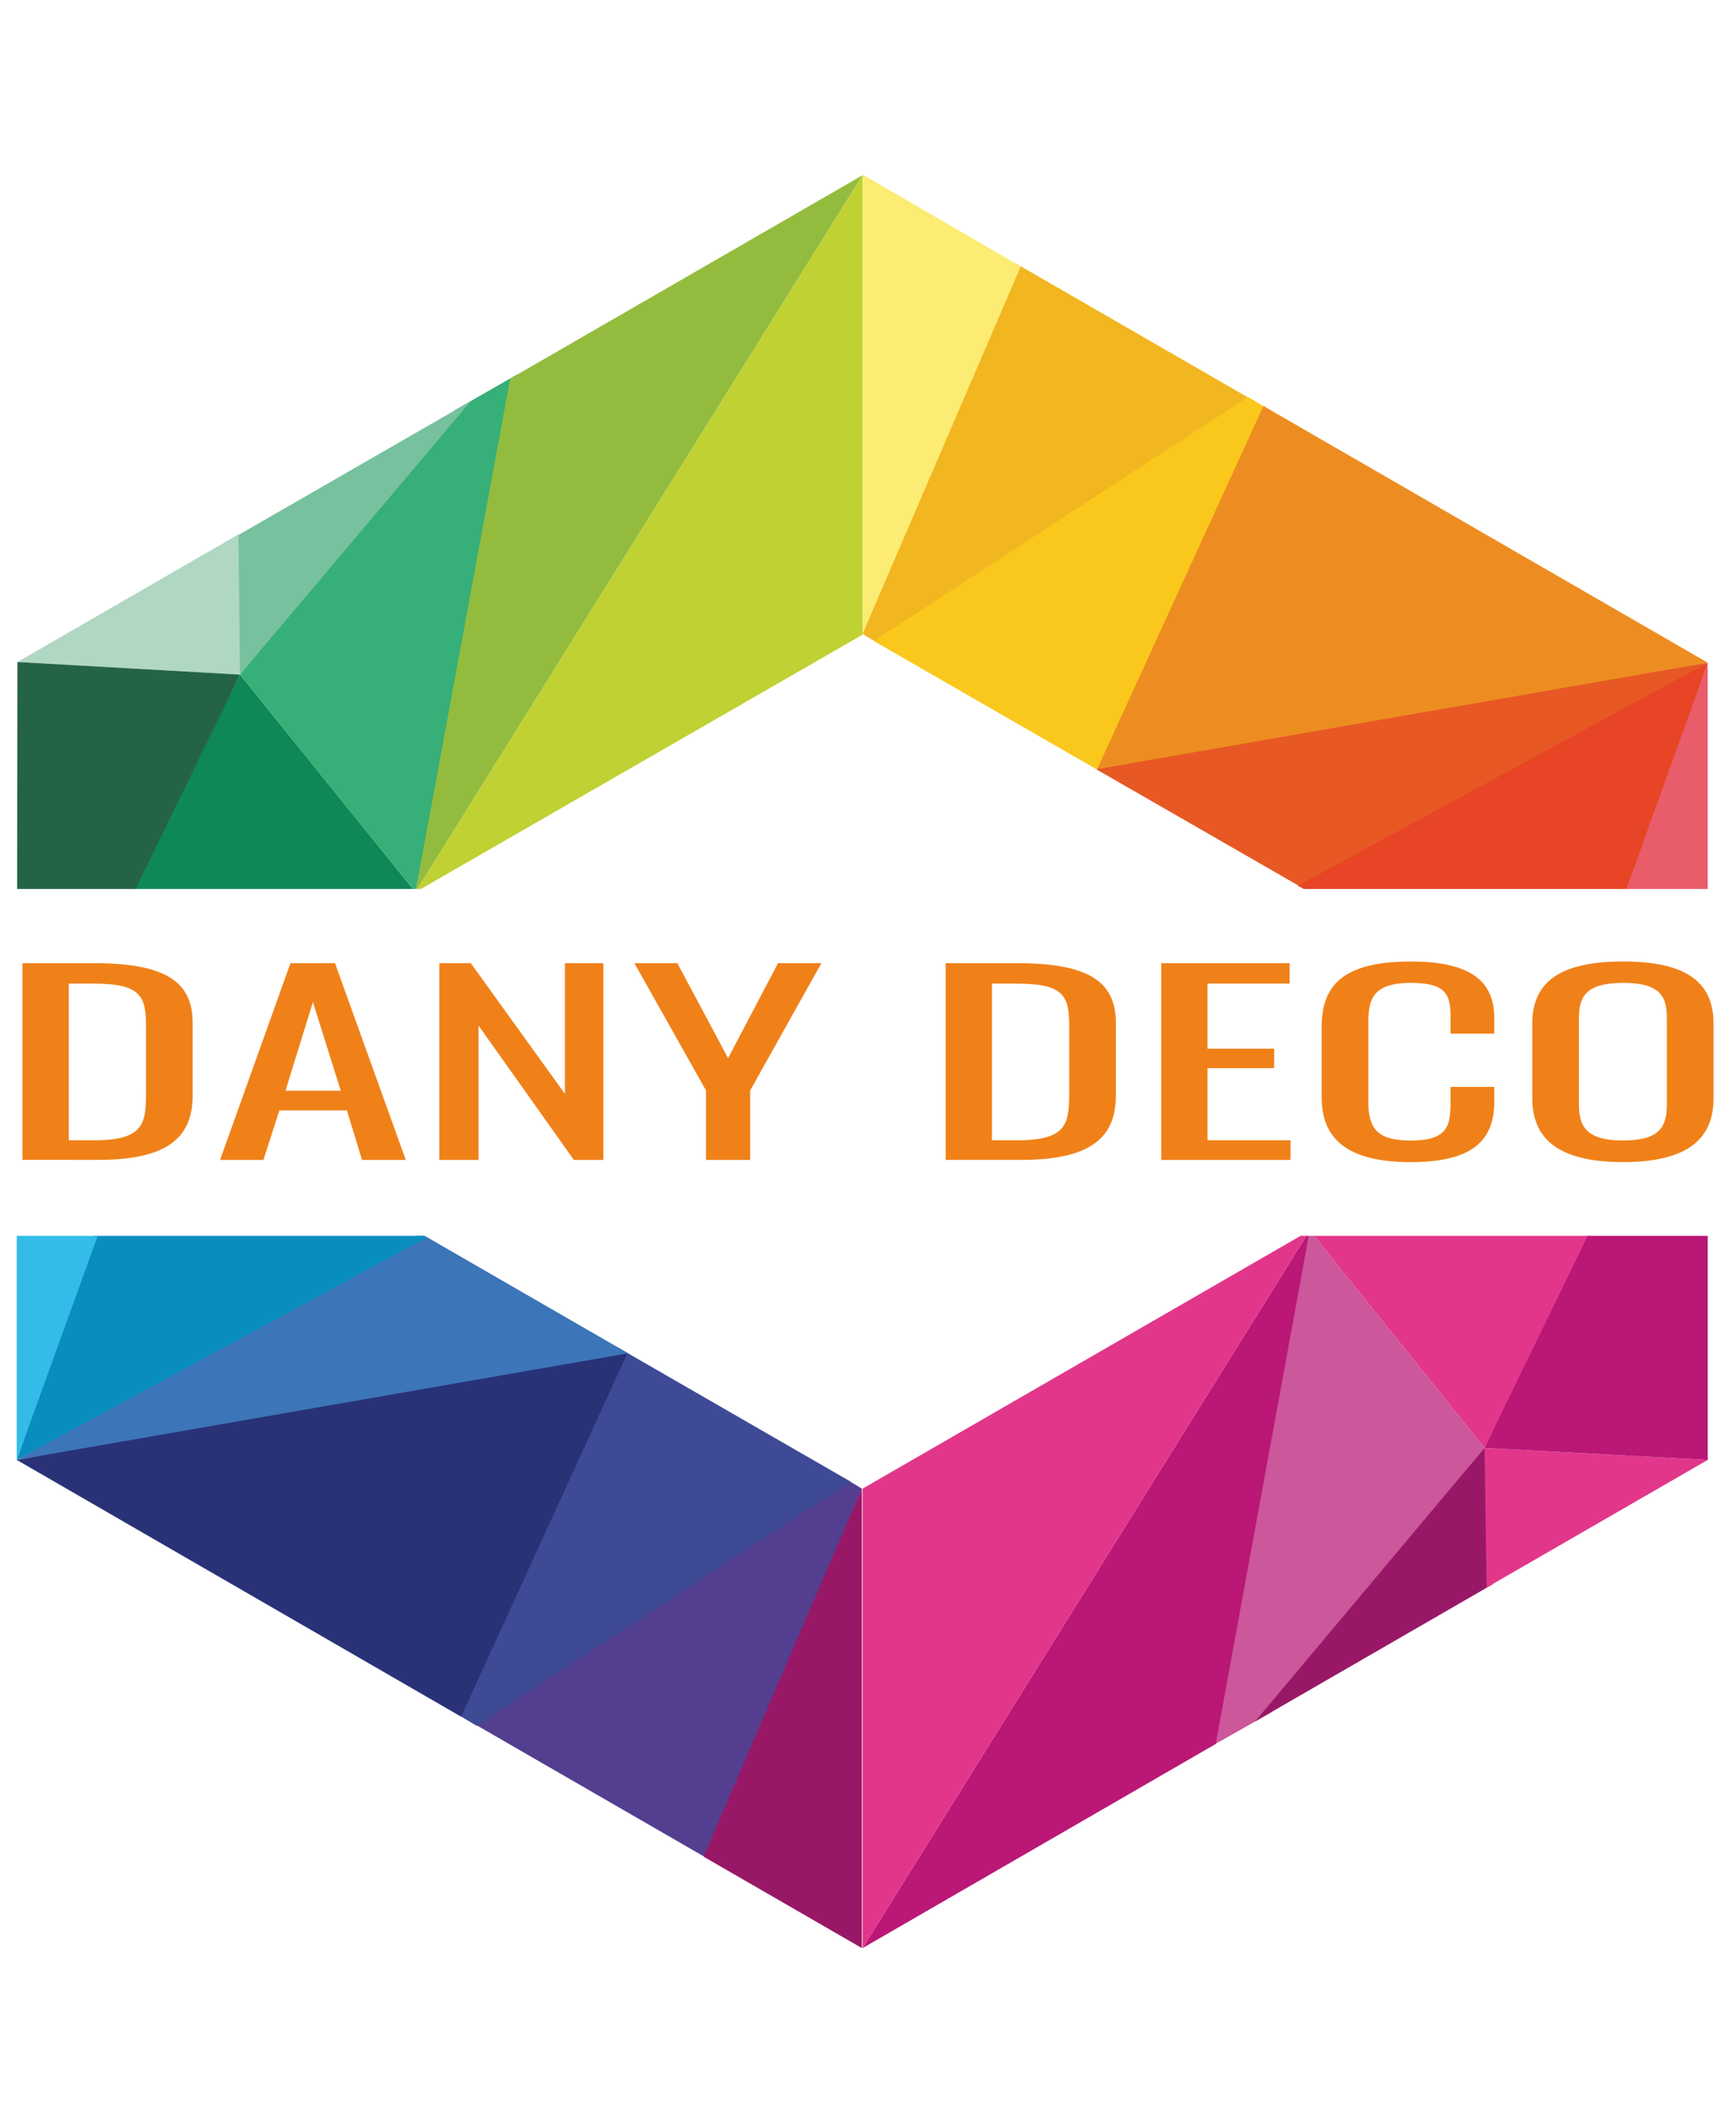
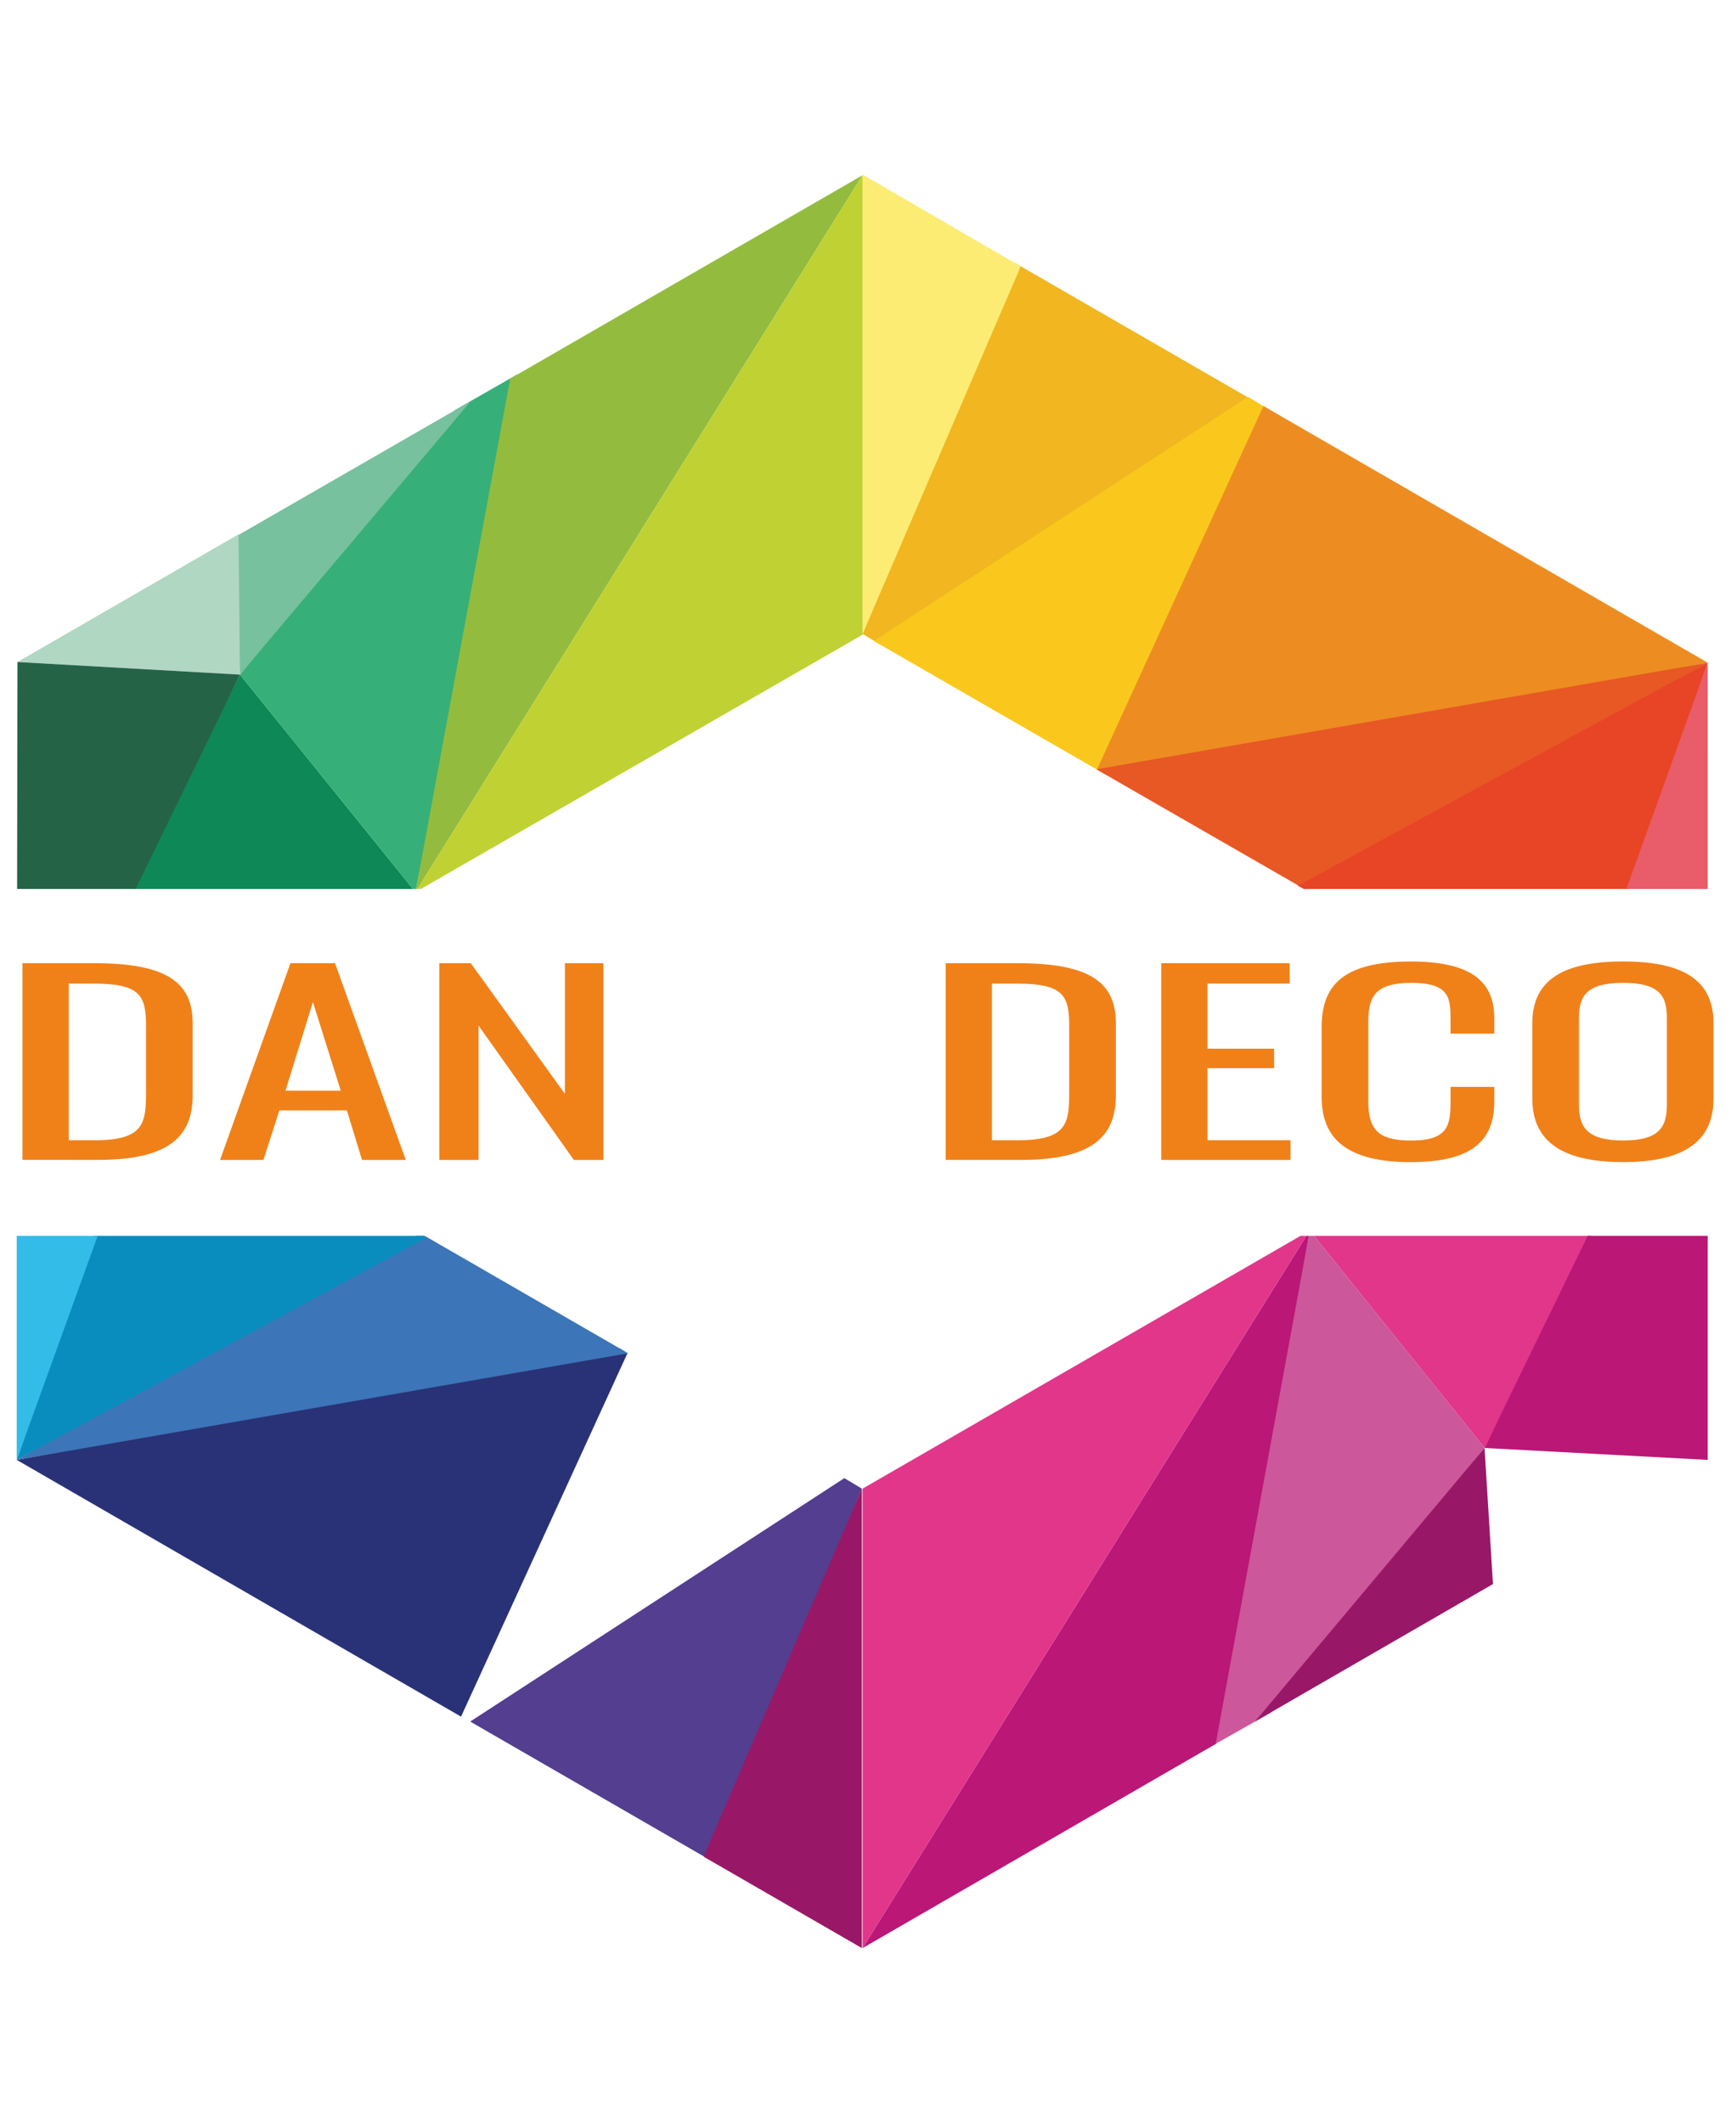
<svg xmlns="http://www.w3.org/2000/svg" id="Calque_1" data-name="Calque 1" viewBox="0 0 359.89 440.08">
  <defs>
    <style>
      .cls-1 {
        fill: #e74525;
      }

      .cls-1, .cls-2, .cls-3, .cls-4, .cls-5, .cls-6, .cls-7, .cls-8, .cls-9, .cls-10, .cls-11, .cls-12, .cls-13, .cls-14, .cls-15, .cls-16, .cls-17, .cls-18, .cls-19, .cls-20, .cls-21, .cls-22, .cls-23, .cls-24, .cls-25, .cls-26, .cls-27, .cls-28, .cls-29 {
        stroke-width: 0px;
      }

      .cls-2 {
        fill: #e75824;
      }

      .cls-3 {
        fill: #64b8da;
      }

      .cls-4 {
        fill: #93bc3e;
      }

      .cls-5 {
        fill: #fac81c;
      }

      .cls-6 {
        fill: #e2368a;
      }

      .cls-7 {
        fill: #f1b620;
      }

      .cls-8 {
        fill: #256347;
      }

      .cls-9 {
        fill: #b0d7c2;
      }

      .cls-10 {
        fill: #e95c69;
      }

      .cls-30 {
        clip-path: url(#clippath-2);
      }

      .cls-11 {
        fill: #5fc2d6;
      }

      .cls-12 {
        fill: #c0d133;
      }

      .cls-13 {
        fill: #3e4a95;
      }

      .cls-14 {
        fill: #f08119;
      }

      .cls-15 {
        fill: none;
      }

      .cls-16 {
        fill: #37af78;
      }

      .cls-31 {
        clip-path: url(#clippath-1);
      }

      .cls-17 {
        fill: #533e8f;
      }

      .cls-18 {
        fill: #33bce8;
      }

      .cls-19 {
        fill: #fcec73;
      }

      .cls-20 {
        fill: #ba1776;
      }

      .cls-21 {
        fill: #b81651;
      }

      .cls-22 {
        fill: #cc579a;
      }

      .cls-32 {
        clip-path: url(#clippath);
      }

      .cls-33 {
        clip-path: url(#clippath-3);
      }

      .cls-23 {
        fill: #981867;
      }

      .cls-24 {
        fill: #0d8856;
      }

      .cls-25 {
        fill: #ed8d21;
      }

      .cls-26 {
        fill: #77c19e;
      }

      .cls-27 {
        fill: #3c75b8;
      }

      .cls-28 {
        fill: #098dbf;
      }

      .cls-29 {
        fill: #293277;
      }
    </style>
    <clipPath id="clippath">
      <rect class="cls-15" y="32.29" width="359.89" height="151.98" />
    </clipPath>
    <clipPath id="clippath-1">
      <rect class="cls-15" x="3.47" y="36.12" width="350.56" height="403.95" />
    </clipPath>
    <clipPath id="clippath-2">
      <rect class="cls-15" x="0" y="256.17" width="359.89" height="151.98" />
    </clipPath>
    <clipPath id="clippath-3">
      <rect class="cls-15" x="3.47" y="0" width="350.56" height="403.95" />
    </clipPath>
  </defs>
  <g class="cls-32">
    <g class="cls-31">
      <polygon class="cls-7" points="182.46 133.59 178.82 131.41 210.4 54.5 260.03 83.14 182.46 133.59" />
      <polygon class="cls-5" points="228.59 160.2 181.15 132.87 258.72 82.27 263.08 84.88 228.59 160.2" />
      <polygon class="cls-25" points="227.43 159.47 229.17 160.49 354.03 137.37 261.92 84.16 227.43 159.47" />
      <polygon class="cls-2" points="227.28 159.47 270.5 184.33 354.03 137.37 227.28 159.47" />
      <polygon class="cls-1" points="269.05 183.61 271.52 184.92 271.52 188.7 324.93 222.28 354.03 137.37 269.05 183.61" />
      <polygon class="cls-22" points="271.52 280.73 271.52 184.92 325.66 221.12 271.52 280.73" />
      <polygon class="cls-21" points="271.52 278.7 271.52 284.08 354.03 237.99 354.03 232.75 324.35 220.39 271.52 278.7" />
      <polygon class="cls-10" points="323.76 221.56 354.03 234.35 354.03 137.37 323.76 221.56" />
      <polygon class="cls-6" points="271.52 282.48 271.52 291.2 307.76 336.27 354.03 244.24 354.03 236.39 271.52 282.48" />
      <polygon class="cls-22" points="263.52 391.09 307.76 336.27 271.52 291.2 250.42 398.5 263.52 391.09" />
-       <polygon class="cls-23" points="309.51 364.48 307.76 336.27 260.17 392.98 309.51 364.48" />
      <polygon class="cls-6" points="308.19 365.21 354.03 338.74 307.76 336.27 308.19 365.21" />
      <polygon class="cls-20" points="307.76 336.27 354.03 338.75 354.03 241.19 307.76 336.27" />
      <polygon class="cls-20" points="178.82 439.94 252.02 397.63 271.52 291.2 178.82 439.94" />
      <polygon class="cls-6" points="178.82 344.71 178.82 439.94 271.52 291.2 178.82 344.71" />
      <polygon class="cls-19" points="178.82 131.41 211.42 55.66 211.57 55.22 178.82 36.18 178.82 131.41" />
      <polygon class="cls-17" points="175.04 342.53 178.68 344.71 147.1 421.62 97.48 392.98 175.04 342.53" />
      <polygon class="cls-13" points="128.91 315.92 176.35 343.25 98.79 393.85 94.42 391.24 128.91 315.92" />
      <polygon class="cls-29" points="3.47 338.75 95.58 391.96 130.07 316.65 128.47 315.63 3.47 338.75" />
      <polygon class="cls-27" points="3.47 338.75 130.22 316.65 87.15 291.78 3.47 338.75" />
      <polygon class="cls-28" points="3.47 338.75 88.45 292.66 85.98 291.2 85.98 287.42 32.72 253.84 3.47 338.75" />
      <polygon class="cls-3" points="86.13 195.38 85.98 291.2 31.99 255 86.13 195.38" />
      <polygon class="cls-11" points="3.47 238.13 3.47 243.22 33.16 255.72 86.13 197.42 86.13 192.04 3.47 238.13" />
      <polygon class="cls-18" points="3.47 338.75 33.89 254.56 3.47 241.77 3.47 338.75" />
      <polygon class="cls-24" points="3.47 231.88 3.47 239.73 86.13 193.64 86.13 184.92 49.75 139.84 3.47 231.88" />
      <polygon class="cls-16" points="94.28 85.03 49.75 139.84 86.13 184.92 107.23 77.61 94.28 85.03" />
      <polygon class="cls-26" points="48.14 111.64 49.75 139.84 97.62 83.14 48.14 111.64" />
      <polygon class="cls-9" points="3.62 137.23 49.75 139.84 49.45 110.76 3.62 137.23" />
      <polygon class="cls-8" points="3.47 234.93 49.75 139.84 3.62 137.23 3.47 234.93" />
      <polygon class="cls-4" points="105.77 78.49 86.13 184.92 178.82 36.32 105.77 78.49" />
      <polygon class="cls-12" points="86.13 184.92 178.82 131.56 178.82 36.32 86.13 184.92" />
      <polygon class="cls-23" points="146.08 420.46 145.94 421.04 178.68 439.94 178.68 344.71 146.08 420.46" />
    </g>
  </g>
  <g class="cls-30">
    <g class="cls-33">
      <polygon class="cls-7" points="182.46 97.47 178.82 95.29 210.4 18.37 260.03 47.01 182.46 97.47" />
      <polygon class="cls-5" points="228.59 124.08 181.15 96.74 258.72 46.14 263.08 48.76 228.59 124.08" />
      <polygon class="cls-25" points="227.43 123.35 229.17 124.37 354.03 101.25 261.92 48.03 227.43 123.35" />
      <polygon class="cls-2" points="227.28 123.35 270.5 148.21 354.03 101.25 227.28 123.35" />
      <polygon class="cls-1" points="269.05 147.48 271.52 148.79 271.52 152.57 324.93 186.16 354.03 101.25 269.05 147.48" />
      <polygon class="cls-22" points="271.52 244.61 271.52 148.79 325.66 185 271.52 244.61" />
      <polygon class="cls-21" points="271.52 242.57 271.52 247.95 354.03 201.86 354.03 196.63 324.35 184.27 271.52 242.57" />
      <polygon class="cls-10" points="323.76 185.43 354.03 198.23 354.03 101.25 323.76 185.43" />
      <polygon class="cls-6" points="271.52 246.35 271.52 255.08 307.76 300.15 354.03 208.11 354.03 200.26 271.52 246.35" />
      <polygon class="cls-22" points="263.52 354.97 307.76 300.15 271.52 255.08 250.42 362.38 263.52 354.97" />
      <polygon class="cls-23" points="309.51 328.36 307.76 300.15 260.17 356.86 309.51 328.36" />
-       <polygon class="cls-6" points="308.19 329.08 354.03 302.62 307.76 300.15 308.19 329.08" />
      <polygon class="cls-20" points="307.76 300.15 354.03 302.62 354.03 205.06 307.76 300.15" />
      <polygon class="cls-20" points="178.82 403.82 252.02 361.51 271.52 255.08 178.82 403.82" />
      <polygon class="cls-6" points="178.82 308.58 178.82 403.82 271.52 255.08 178.82 308.58" />
      <polygon class="cls-19" points="178.82 95.28 211.42 19.54 211.57 19.1 178.82 .05 178.82 95.28" />
      <polygon class="cls-17" points="175.04 306.4 178.68 308.58 147.1 385.5 97.48 356.86 175.04 306.4" />
-       <polygon class="cls-13" points="128.91 279.79 176.35 307.13 98.79 357.73 94.42 355.11 128.91 279.79" />
      <polygon class="cls-29" points="3.47 302.62 95.58 355.84 130.07 280.52 128.47 279.5 3.47 302.62" />
      <polygon class="cls-27" points="3.47 302.62 130.22 280.52 87.15 255.66 3.47 302.62" />
      <polygon class="cls-28" points="3.47 302.62 88.45 256.53 85.98 255.08 85.98 251.29 32.72 217.71 3.47 302.62" />
      <polygon class="cls-3" points="86.13 159.26 85.98 255.08 31.99 218.87 86.13 159.26" />
      <polygon class="cls-11" points="3.47 202.01 3.47 207.1 33.16 219.6 86.13 161.3 86.13 155.92 3.47 202.01" />
      <polygon class="cls-18" points="3.47 302.62 33.89 218.44 3.47 205.64 3.47 302.62" />
      <polygon class="cls-24" points="3.47 195.76 3.47 203.61 86.13 157.51 86.13 148.79 49.75 103.72 3.47 195.76" />
      <polygon class="cls-16" points="94.28 48.91 49.75 103.72 86.13 148.79 107.23 41.49 94.28 48.91" />
      <polygon class="cls-26" points="48.14 75.51 49.75 103.72 97.62 47.01 48.14 75.51" />
      <polygon class="cls-9" points="3.62 101.1 49.75 103.72 49.45 74.64 3.62 101.1" />
      <polygon class="cls-8" points="3.47 198.81 49.75 103.72 3.62 101.1 3.47 198.81" />
-       <polygon class="cls-4" points="105.77 42.36 86.13 148.79 178.82 .2 105.77 42.36" />
      <polygon class="cls-12" points="86.13 148.79 178.82 95.43 178.82 .2 86.13 148.79" />
      <polygon class="cls-23" points="146.08 384.33 145.94 384.91 178.68 403.82 178.68 308.58 146.08 384.33" />
    </g>
  </g>
  <g>
    <path class="cls-14" d="M4.66,199.66h14.93c15.26,0,20.35,4.18,20.35,12.43v15c0,8.66-5.17,13.34-19.59,13.34H4.66v-40.78ZM19.67,236.36c10.43,0,10.6-3.73,10.6-10.32v-13.24c0-6.29-1.02-8.91-10.85-8.91h-5.17v32.47h5.43Z" />
    <path class="cls-14" d="M60.21,199.66h9.24l14.67,40.78h-9.07l-3.14-10.27h-13.99l-3.31,10.27h-8.99l14.59-40.78ZM70.64,226.09l-5.77-18.38-5.68,18.38h11.45Z" />
    <path class="cls-14" d="M91.07,199.66h6.53l19.51,27.08v-27.08h7.97v40.78h-6.11l-19.76-27.84v27.84h-8.14v-40.78Z" />
-     <path class="cls-14" d="M146.36,226.04l-14.84-26.38h8.9l10.52,19.68,10.35-19.68h8.99l-14.76,26.38v14.4h-9.16v-14.4Z" />
    <path class="cls-14" d="M196.05,199.66h14.93c15.26,0,20.35,4.18,20.35,12.43v15c0,8.66-5.17,13.34-19.59,13.34h-15.69v-40.78ZM211.06,236.36c10.43,0,10.6-3.73,10.6-10.32v-13.24c0-6.29-1.02-8.91-10.85-8.91h-5.17v32.47h5.43Z" />
-     <path class="cls-14" d="M240.74,199.66h26.63v4.23h-17.05v13.49h13.82v4.03h-13.82v14.95h17.22v4.08h-26.8v-40.78Z" />
+     <path class="cls-14" d="M240.74,199.66h26.63v4.23h-17.05v13.49h13.82v4.03h-13.82v14.95h17.22v4.08h-26.8v-40.78" />
    <path class="cls-14" d="M273.99,227.35v-14.4c0-8.26,3.9-13.64,18.49-13.64,12.81,0,17.3,4.38,17.3,11.73v3.22h-9.07v-2.87c0-4.53-.17-7.65-8.14-7.65s-8.91,3.32-8.91,8.36v16.16c0,6.14,2.29,8.16,8.91,8.16,7.72,0,8.14-3.27,8.14-8.1v-3.02h9.07v3.02c0,7.5-3.82,12.58-17.3,12.58-14.58,0-18.49-5.94-18.49-13.54Z" />
    <path class="cls-14" d="M317.66,227.65v-15.46c0-8.05,4.92-12.89,18.83-12.89s18.74,4.88,18.74,12.89v15.51c0,8-4.92,13.19-18.74,13.19s-18.83-5.13-18.83-13.24ZM345.56,228.91v-17.87c0-4.53-1.44-7.3-9.07-7.3s-9.16,2.77-9.16,7.3v17.87c0,4.53,1.44,7.5,9.16,7.5s9.07-2.97,9.07-7.5Z" />
  </g>
</svg>